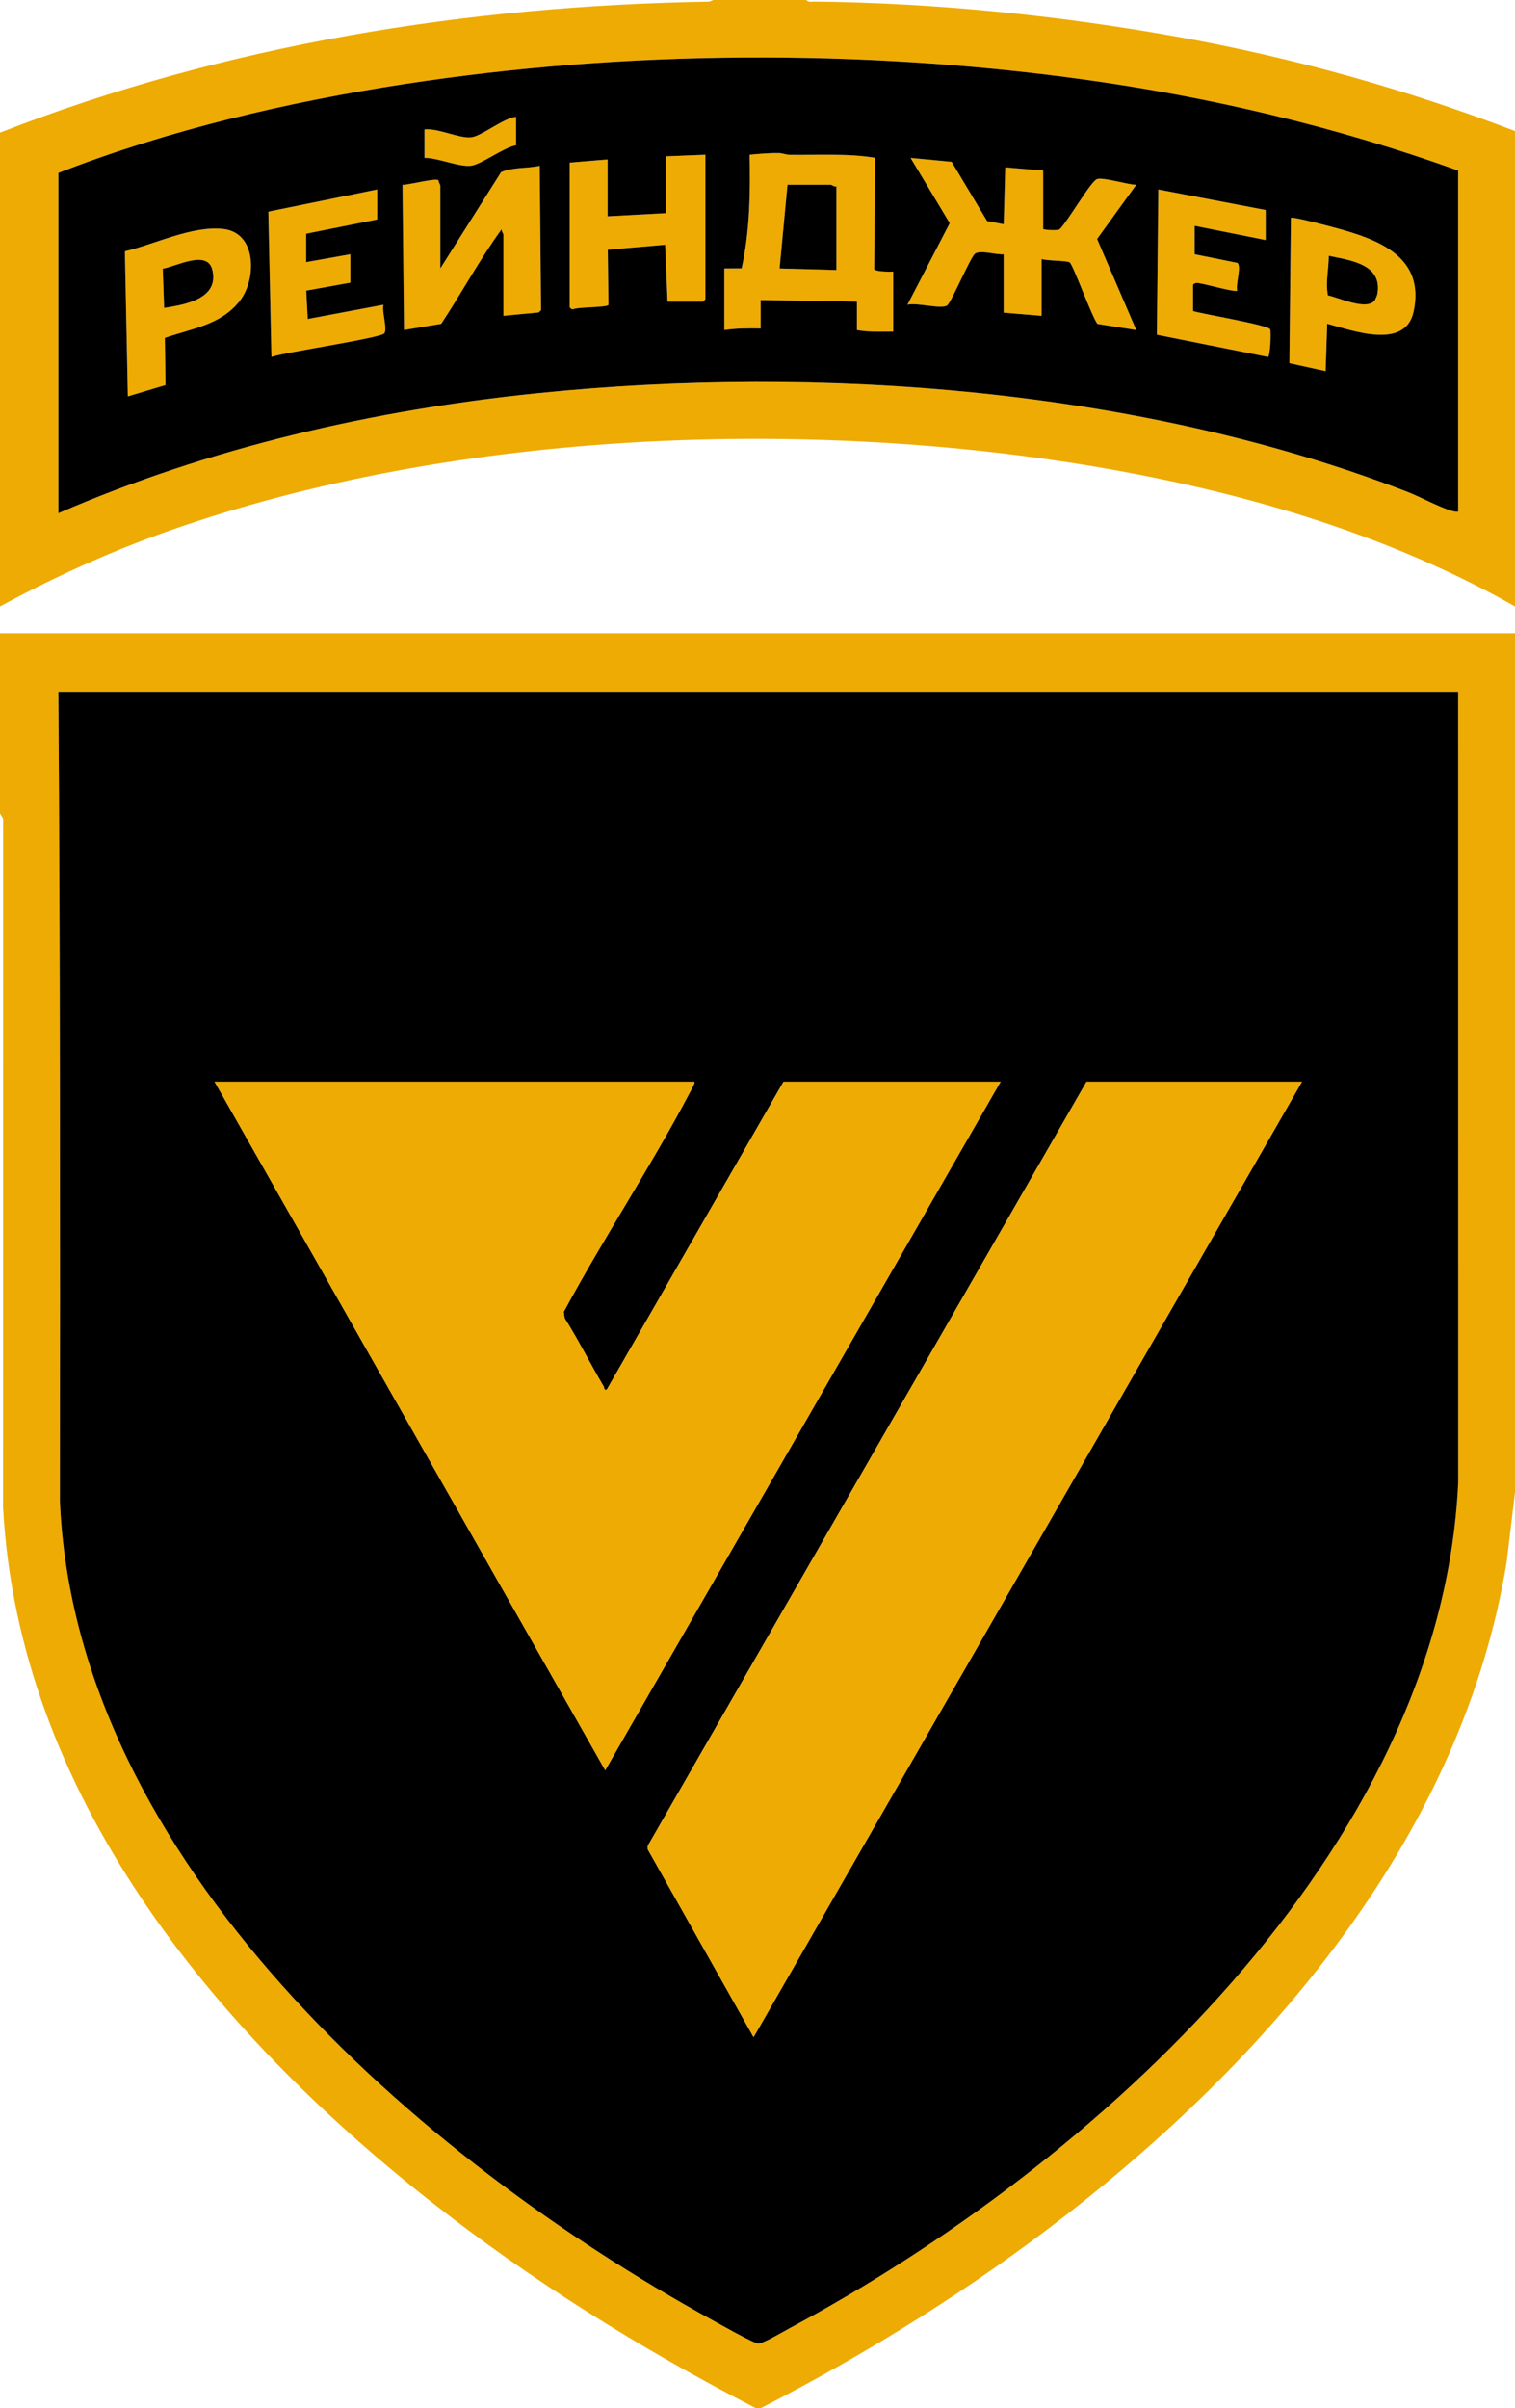
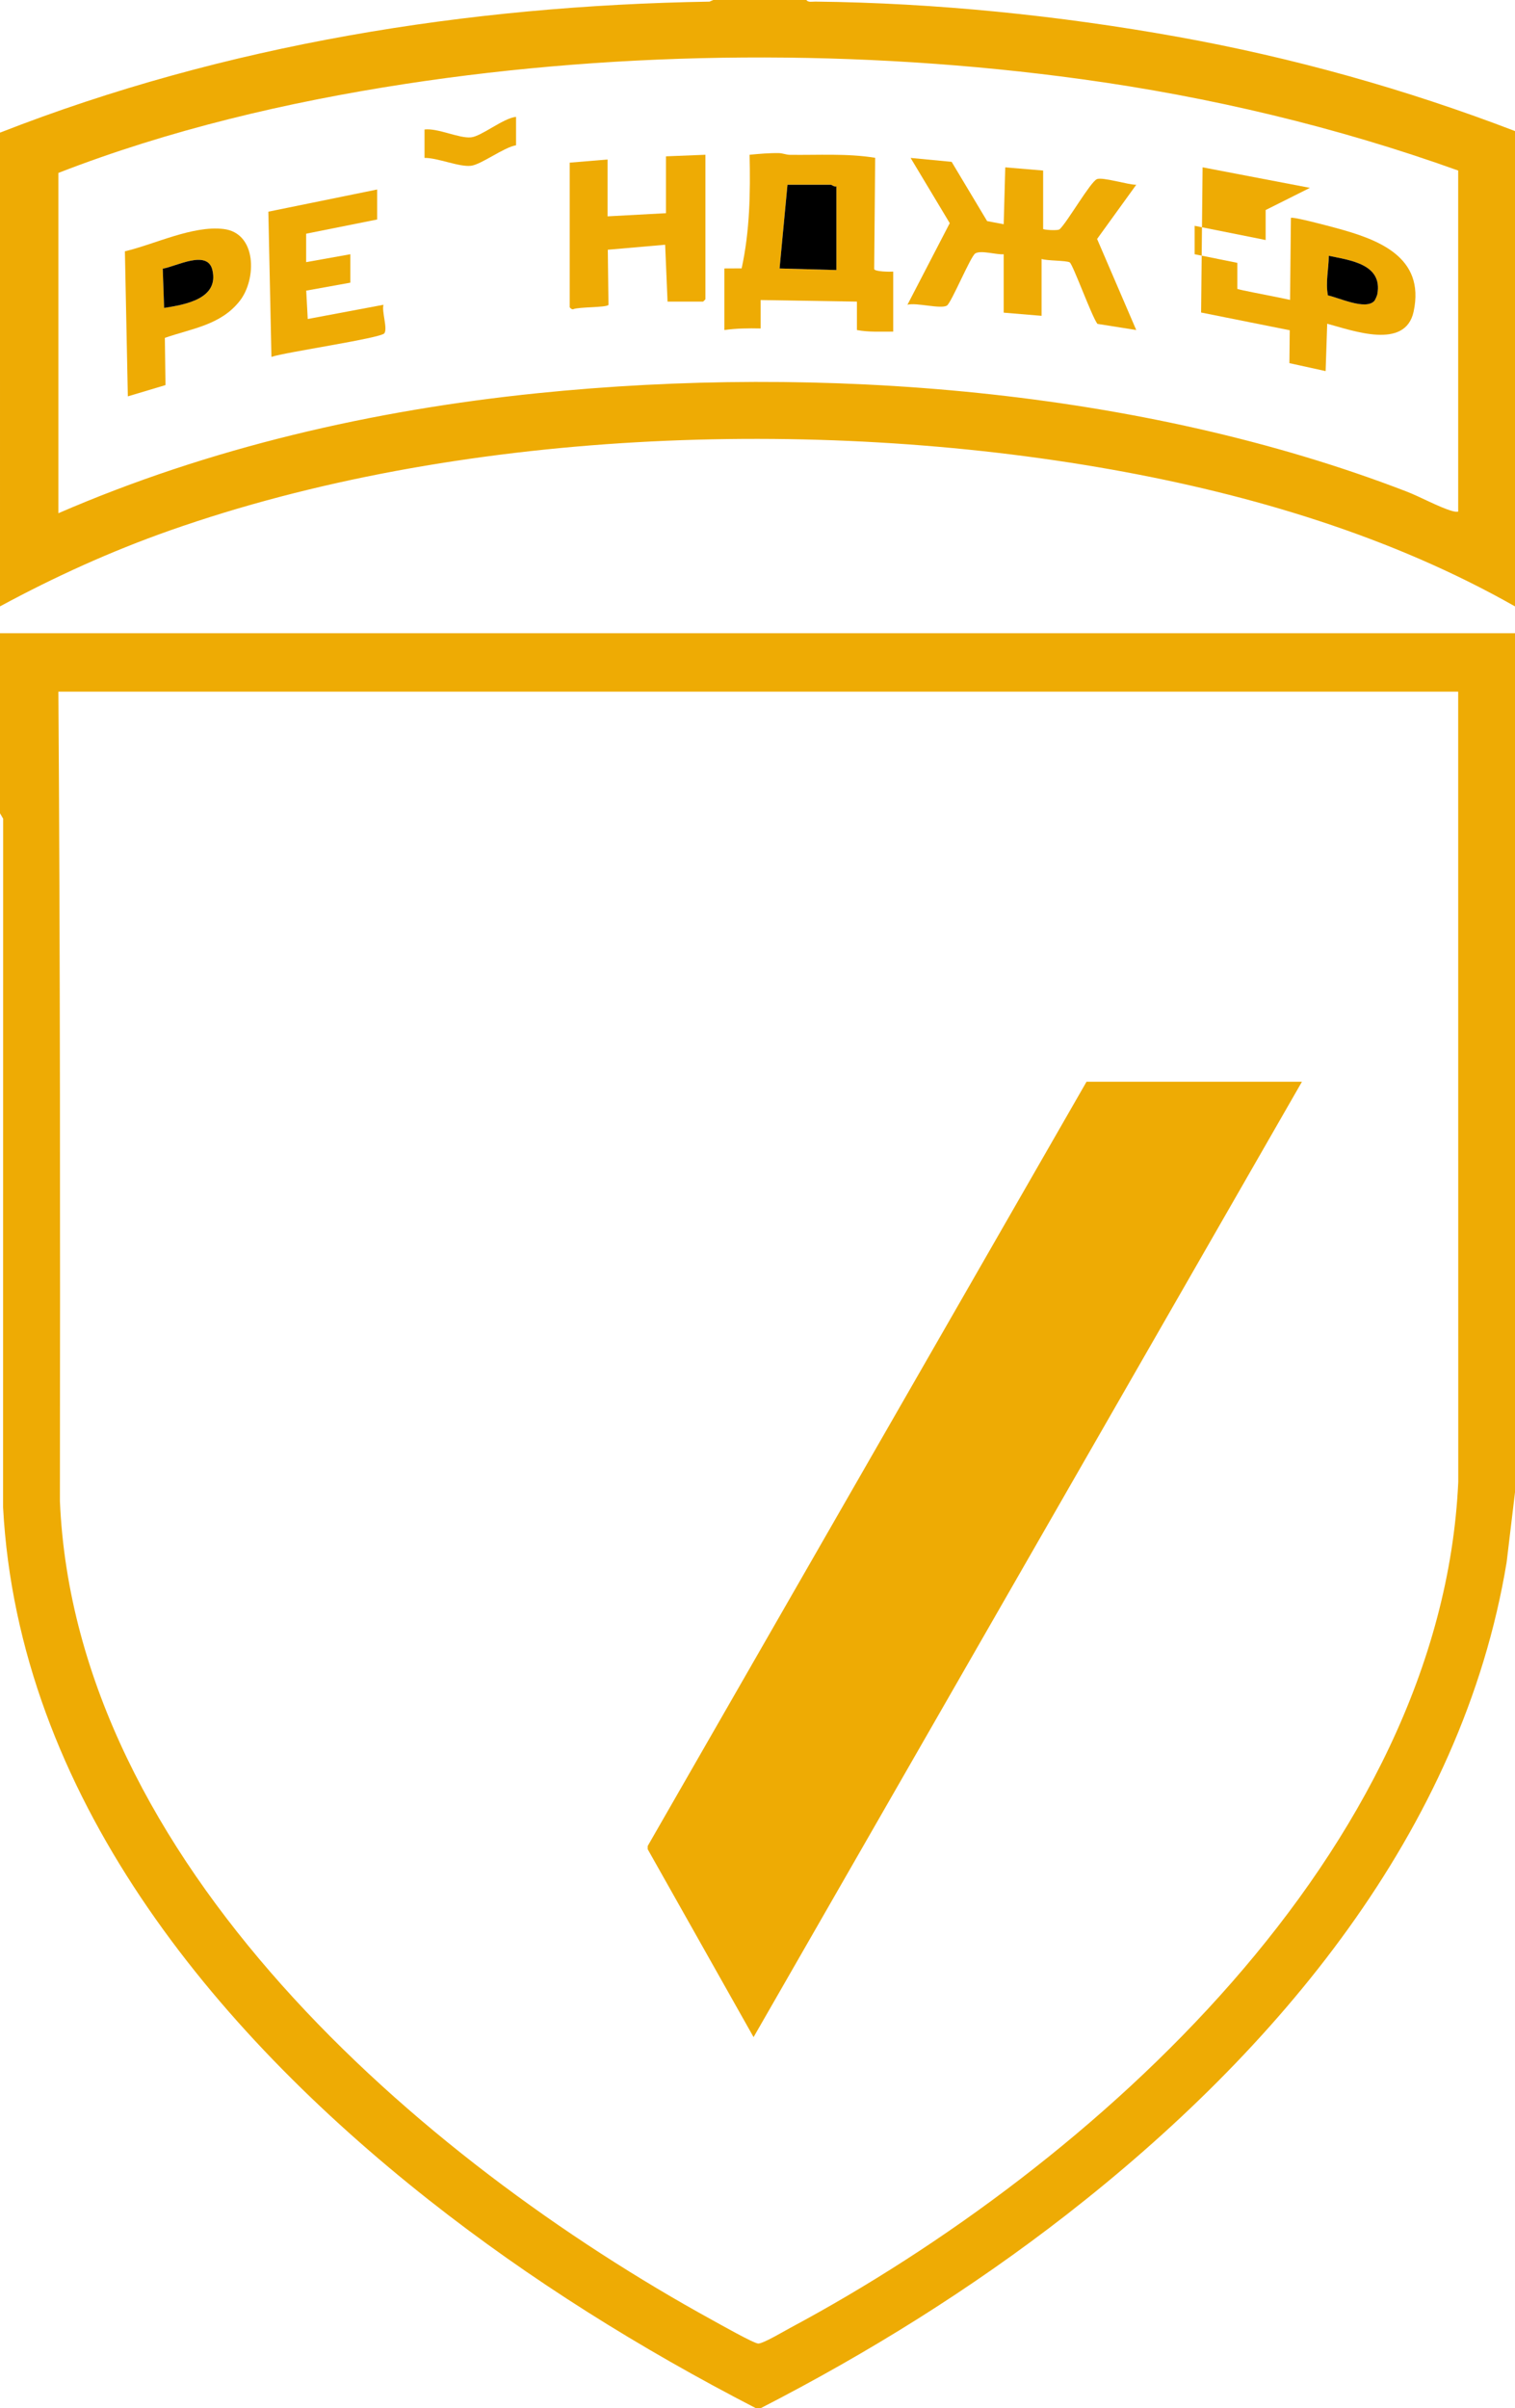
<svg xmlns="http://www.w3.org/2000/svg" id="Layer_1" data-name="Layer 1" viewBox="0 0 1920 3050">
  <defs>
    <style>
      .cls-1 {
        fill: #eeab04;
      }
    </style>
  </defs>
  <path class="cls-1" d="M1920,802v1088l-10.58,88.42c-56.32,341.52-292.58,620.15-557.63,826.37-120.86,94.04-251.55,175.3-387.79,245.21h-6c-145.94-75.26-285.98-162.34-414.92-264.08C269.94,2570.38,23.44,2272.51,3.9,1909.1l.1-872.19-4-6.91v-228h1920ZM1848,876H74c2.29,341.52,2.33,683.31,1.92,1025.08,19.34,455.97,455.5,833.48,826.74,1037.26,8.79,4.82,52.84,29.78,58.35,29.77,6.37-.01,32.53-15.59,40.34-19.77,385.14-206.1,825.18-603.83,846.74-1071.26l-.08-1001.08Z" />
-   <path d="M1848,876l.08,1001.08c-21.56,467.43-461.6,865.16-846.74,1071.26-7.81,4.18-33.97,19.76-40.34,19.77-5.51,0-49.56-24.95-58.35-29.77-371.24-203.78-807.4-581.29-826.74-1037.26.42-341.77.37-683.56-1.92-1025.08h1774ZM880,1370H272l495,871.96,501-871.96h-275l-224.02,390.01c-4.19.92-2.69-1.84-3.94-3.97-16.86-28.64-31.82-58.44-49.49-86.61l-1.18-7.91c50.46-93.57,110.6-184.31,159.99-278.18,1.18-2.25,6.9-12.23,5.65-13.35ZM1650,1370h-273l-556.17,967.98v4.04s134.19,238,134.19,238l694.98-1210.02Z" />
-   <path class="cls-1" d="M880,1370c1.25,1.12-4.47,11.1-5.65,13.35-49.39,93.86-109.53,184.61-159.99,278.18l1.18,7.91c17.67,28.17,32.63,57.97,49.49,86.61,1.25,2.12-.25,4.89,3.94,3.97l224.02-390.01h275l-501,871.96-495-871.96h608Z" />
  <polygon class="cls-1" points="1650 1370 955.02 2580.02 820.84 2342.02 820.83 2337.98 1377 1370 1650 1370" />
  <path class="cls-1" d="M1022,0c2.08,3.31,7.59,2,10.97,2.03,152.22,1.6,309.83,17.68,459.4,44.59,146.16,26.3,289.22,66.33,427.63,119.37v602c-156.63-88.8-334.5-141.85-511.63-173.37-377.54-67.19-830.26-50.54-1193.41,77.33-74.24,26.14-145.86,58.64-214.96,96.04V168C285.09,56.44,592.84,7.09,899.16,2.08l4.84-2.08h118ZM1848,216c-154.2-55.29-314.67-93.38-477.28-115.72-279.78-38.43-578.21-36.74-857.38,6.05-148.92,22.83-299.2,58.16-439.33,112.67v431c191.78-83.15,398.76-130.7,607.02-151.98,358.7-36.66,763.92-5.7,1101.48,124.48,17.55,6.77,40.89,19.75,57.44,24.56,2.7.78,5.25,1.29,8.06.94V216Z" />
  <path class="cls-1" d="M1272,322c-8.85.89-28.73-5.46-36.02-1.03-5.9,3.59-30.37,62.66-35.95,66.05-7.84,4.77-39.02-4.21-50.01-1.04l53.62-103.34-49.62-82.64,52.01,4.97,44.96,75.04,21.02,3.99,1.99-72.02,48.01,4.01v74c0,1.08,19.5,2.64,21.14.14,9.71-9.22,38.55-59.38,46.91-63.2,6.89-3.14,39.91,7.24,49.94,7.08l-49.63,68.64,49.62,115.33-49.19-7.79c-7.02-8.88-31.05-75.39-35.13-77.87-4.12-2.5-28.84-1.93-35.67-4.33v72l-48-4v-74Z" />
  <path class="cls-1" d="M918,340l21.91-.1c10.35-47.39,11.16-95.5,10.08-143.91,12.41-1.14,24.53-2.29,37.09-2.08,4.73.08,9.11,2.1,13.84,2.17,36.05.49,72.95-1.99,108.21,3.79l-1.25,140.9c.93,3.43,20.42,3.54,24.12,3.23v76c-15.39-.08-30.84.87-46-2v-36l-122-2v36c-15.43-.32-30.74-.2-46,2v-78ZM1060,236c-2.55,1.09-5.92-2-7-2h-55l-10.01,106.01,72.01,1.99v-106Z" />
  <path class="cls-1" d="M894,196v183c0,.21-2.79,3-3,3h-45l-3.03-72.03-72.69,6.32.85,69.84c-2.46,3.54-37.87,2.45-44.61,5.49-1.61.75-4.51-1.91-4.51-2.62v-183l48-4v72l74-4v-72l50-2Z" />
  <path class="cls-1" d="M209.72,487.72l-47.71,14.27-3.73-183.71c38.1-8.94,85.37-32.73,124.73-28.28,42.66,4.82,42.33,63.52,20.95,90.96-23.96,30.74-60.62,34.98-95.04,46.96l.8,59.8ZM208,390.01c26.26-4.16,69.92-11.39,61.13-48.15-6.29-26.31-45.98-4.27-62.87-1.59l1.74,49.74Z" />
  <path class="cls-1" d="M1682.01,410.01l-2.02,59.99-45.9-10.08,1.91-183.92c2.07-2.03,49.37,10.68,56.43,12.58,53.49,14.41,114.03,36.19,99.11,105.97-10.52,49.17-77.47,23.94-109.52,15.47ZM1741.44,381.44c1.26-1.26,3.73-7.02,4.08-8.9,6.96-37.95-34.04-42.87-61.51-48.55-.09,16.73-4.29,33.34-1.13,50.12,14.21,2.93,47.08,18.78,58.55,7.32Z" />
  <path class="cls-1" d="M478,240v38l-90,18v36l56-10v36l-55.91,10.09,1.92,35.92,95.98-18.01c-2.41,8.49,5.44,29.92,1.12,36.12s-126.5,24.05-143.1,29.89l-3.92-183.92,137.91-28.09Z" />
-   <path class="cls-1" d="M1604,266v38l-90-18v36l54.09,10.91c5.74,4.05-2.54,27.86-.09,35.09-2.92,2.89-44.23-9.86-51.47-9.64-1.88.06-4.53,1.4-4.53,2.63v33c11.53,3.72,95.8,17.56,97.74,23.26,1.39,4.06-.05,34.38-2.84,34.81l-140.8-28.16,1.89-183.91,136.01,26.01Z" />
-   <path class="cls-1" d="M558,340l77.06-121.94c15.04-6.52,32.99-4.48,48.93-8.05l1.73,182.71-2.99,3.01-44.73,4.27v-103c0-1.11-2.94-4.39-2.02-7-27.81,38-50.64,80.58-76.85,120.13l-47.13,7.88-1.89-183.91c7.33.28,42.04-8.94,45.6-5.78-.17,2.17,2.29,5.64,2.29,6.68v105Z" />
+   <path class="cls-1" d="M1604,266v38l-90-18v36l54.09,10.91v33c11.53,3.72,95.8,17.56,97.74,23.26,1.39,4.06-.05,34.38-2.84,34.81l-140.8-28.16,1.89-183.91,136.01,26.01Z" />
  <path class="cls-1" d="M654,148v36c-15.57,2.56-43.98,24.42-57.19,25.97-14.99,1.75-42.43-10.27-58.81-9.97v-36c16.89-1.99,43.69,11.43,58.82,9.97,13.46-1.3,40.96-24.4,57.18-25.97Z" />
  <path d="M1060,236v106l-72.01-1.99,10.01-106.01h55c1.08,0,4.45,3.09,7,2Z" />
  <path d="M208,390.01l-1.74-49.74c16.89-2.68,56.58-24.72,62.87,1.59,8.79,36.76-34.87,43.99-61.13,48.15Z" />
-   <path d="M1848,216v432c-2.81.35-5.36-.16-8.06-.94-16.55-4.81-39.89-17.79-57.44-24.56-337.56-130.18-742.78-161.14-1101.48-124.48-208.26,21.28-415.24,68.84-607.02,151.98V219c140.14-54.51,290.42-89.84,439.33-112.67,279.17-42.79,577.6-44.48,857.38-6.05,162.61,22.34,323.08,60.42,477.28,115.72ZM654,148c-16.22,1.57-43.72,24.67-57.18,25.97-15.13,1.46-41.93-11.97-58.82-9.97v36c16.38-.3,43.81,11.72,58.81,9.97,13.22-1.54,41.62-23.41,57.19-25.97v-36ZM918,340v78c15.26-2.2,30.57-2.32,46-2v-36l122,2v36c15.16,2.87,30.61,1.92,46,2v-76c-3.7.31-23.19.2-24.12-3.23l1.25-140.9c-35.25-5.78-72.16-3.3-108.21-3.79-4.73-.06-9.11-2.09-13.84-2.17-12.56-.21-24.68.93-37.09,2.08,1.07,48.4.27,96.52-10.08,143.91l-21.91.1ZM894,196l-50,2v72l-74,4v-72l-48,4v183c0,.71,2.91,3.37,4.51,2.62,6.74-3.04,42.15-1.95,44.61-5.49l-.85-69.84,72.69-6.32,3.03,72.03h45c.21,0,3-2.79,3-3v-183ZM1272,322v74l48,4v-72c6.83,2.4,31.56,1.83,35.67,4.33,4.07,2.48,28.11,68.99,35.13,77.87l49.19,7.79-49.62-115.33,49.63-68.64c-10.03.16-43.06-10.21-49.94-7.08-8.37,3.82-37.2,53.98-46.91,63.2-1.64,2.5-21.14.94-21.14-.14v-74l-48.01-4.01-1.99,72.02-21.02-3.99-44.96-75.04-52.01-4.97,49.62,82.64-53.62,103.34c10.99-3.17,42.17,5.8,50.01,1.04,5.58-3.39,30.05-62.46,35.95-66.05,7.29-4.44,27.18,1.92,36.02,1.03ZM558,340v-105c0-1.05-2.46-4.52-2.29-6.68-3.55-3.16-38.27,6.07-45.6,5.78l1.89,183.91,47.13-7.88c26.21-39.55,49.04-82.13,76.85-120.13-.92,2.61,2.02,5.89,2.02,7v103l44.73-4.27,2.99-3.01-1.73-182.71c-15.94,3.57-33.9,1.53-48.93,8.05l-77.06,121.94ZM478,240l-137.91,28.09,3.92,183.92c16.6-5.84,138.92-23.89,143.1-29.89s-3.53-27.63-1.12-36.12l-95.98,18.01-1.92-35.92,55.91-10.09v-36l-56,10v-36l90-18v-38ZM1604,266l-136.01-26.01-1.89,183.91,140.8,28.16c2.79-.43,4.22-30.75,2.84-34.81-1.95-5.7-86.21-19.54-97.74-23.26v-33c0-1.23,2.65-2.57,4.53-2.63,7.24-.22,48.55,12.52,51.47,9.64-2.45-7.23,5.83-31.04.09-35.09l-54.09-10.91v-36l90,18v-38ZM1682.01,410.01c32.06,8.47,99.01,33.7,109.52-15.47,14.92-69.78-45.62-91.56-99.11-105.97-7.06-1.9-54.36-14.61-56.43-12.58l-1.91,183.92,45.9,10.08,2.02-59.99ZM209.72,487.72l-.8-59.8c34.41-11.98,71.08-16.22,95.04-46.96,21.39-27.44,21.72-86.14-20.95-90.96-39.36-4.45-86.63,19.35-124.73,28.28l3.73,183.71,47.71-14.27Z" />
  <path d="M1741.44,381.44c-11.47,11.46-44.35-4.39-58.55-7.32-3.17-16.78,1.04-33.39,1.13-50.12,27.46,5.68,68.46,10.59,61.51,48.55-.34,1.88-2.81,7.64-4.08,8.9Z" />
</svg>